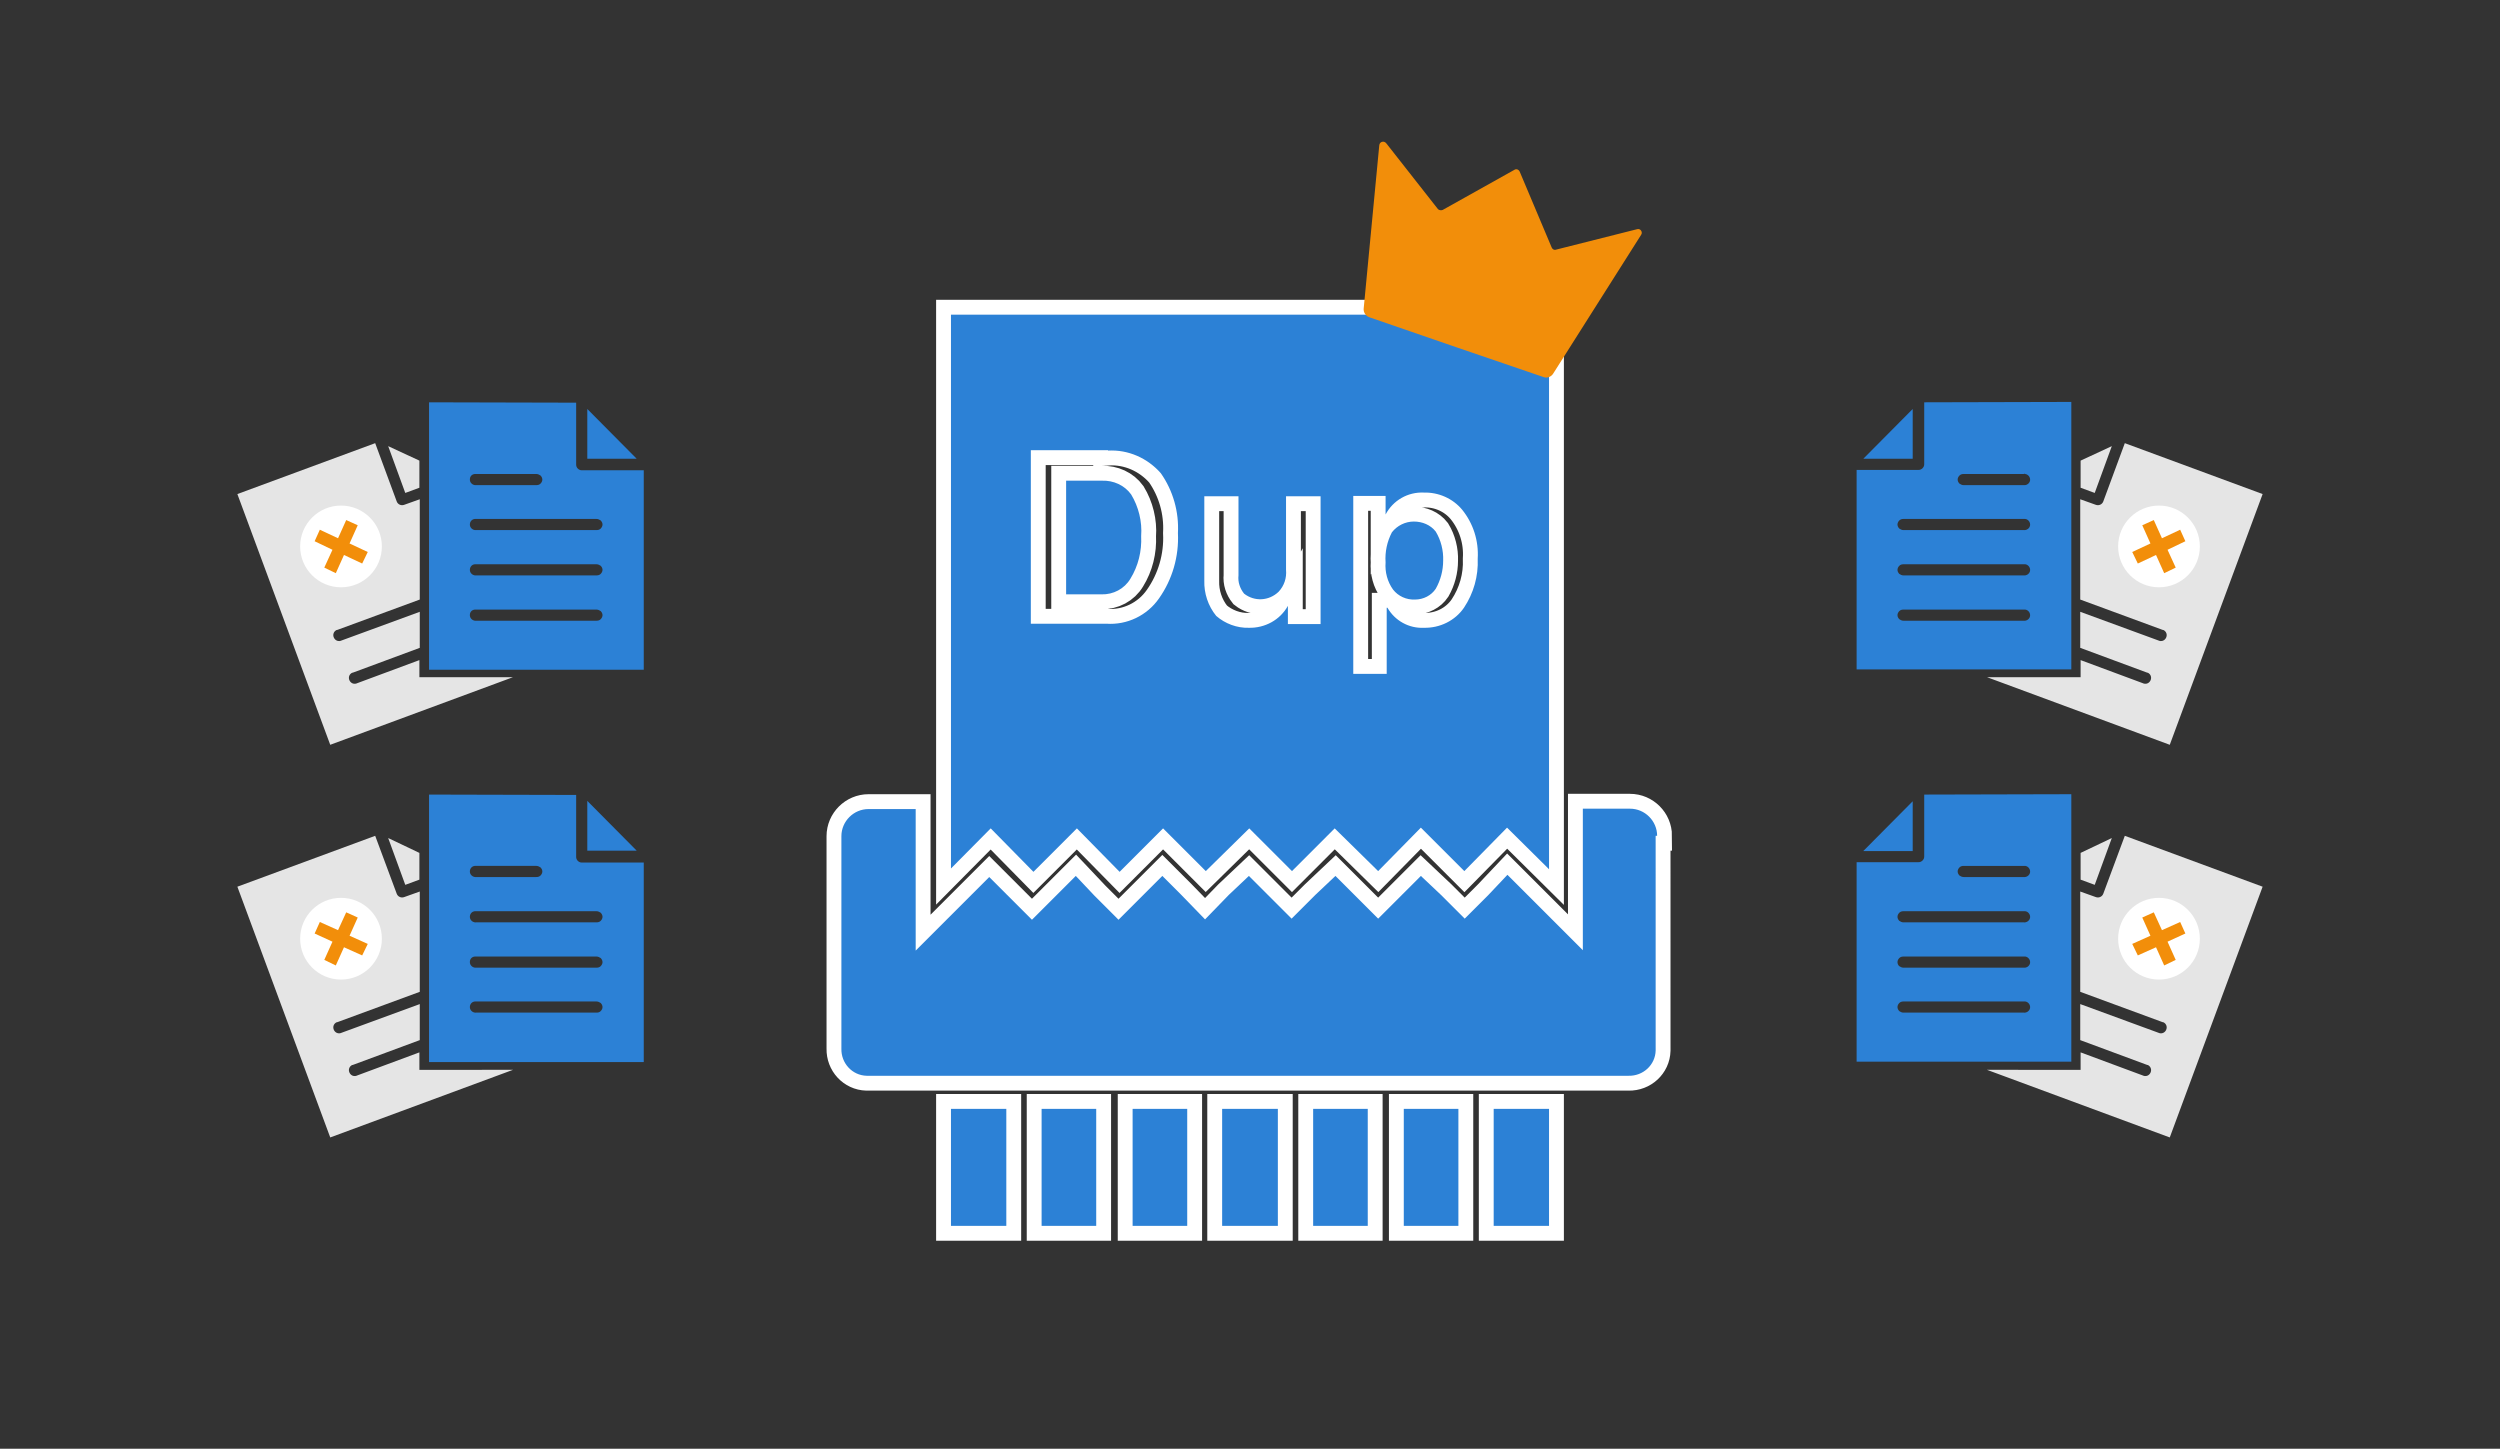
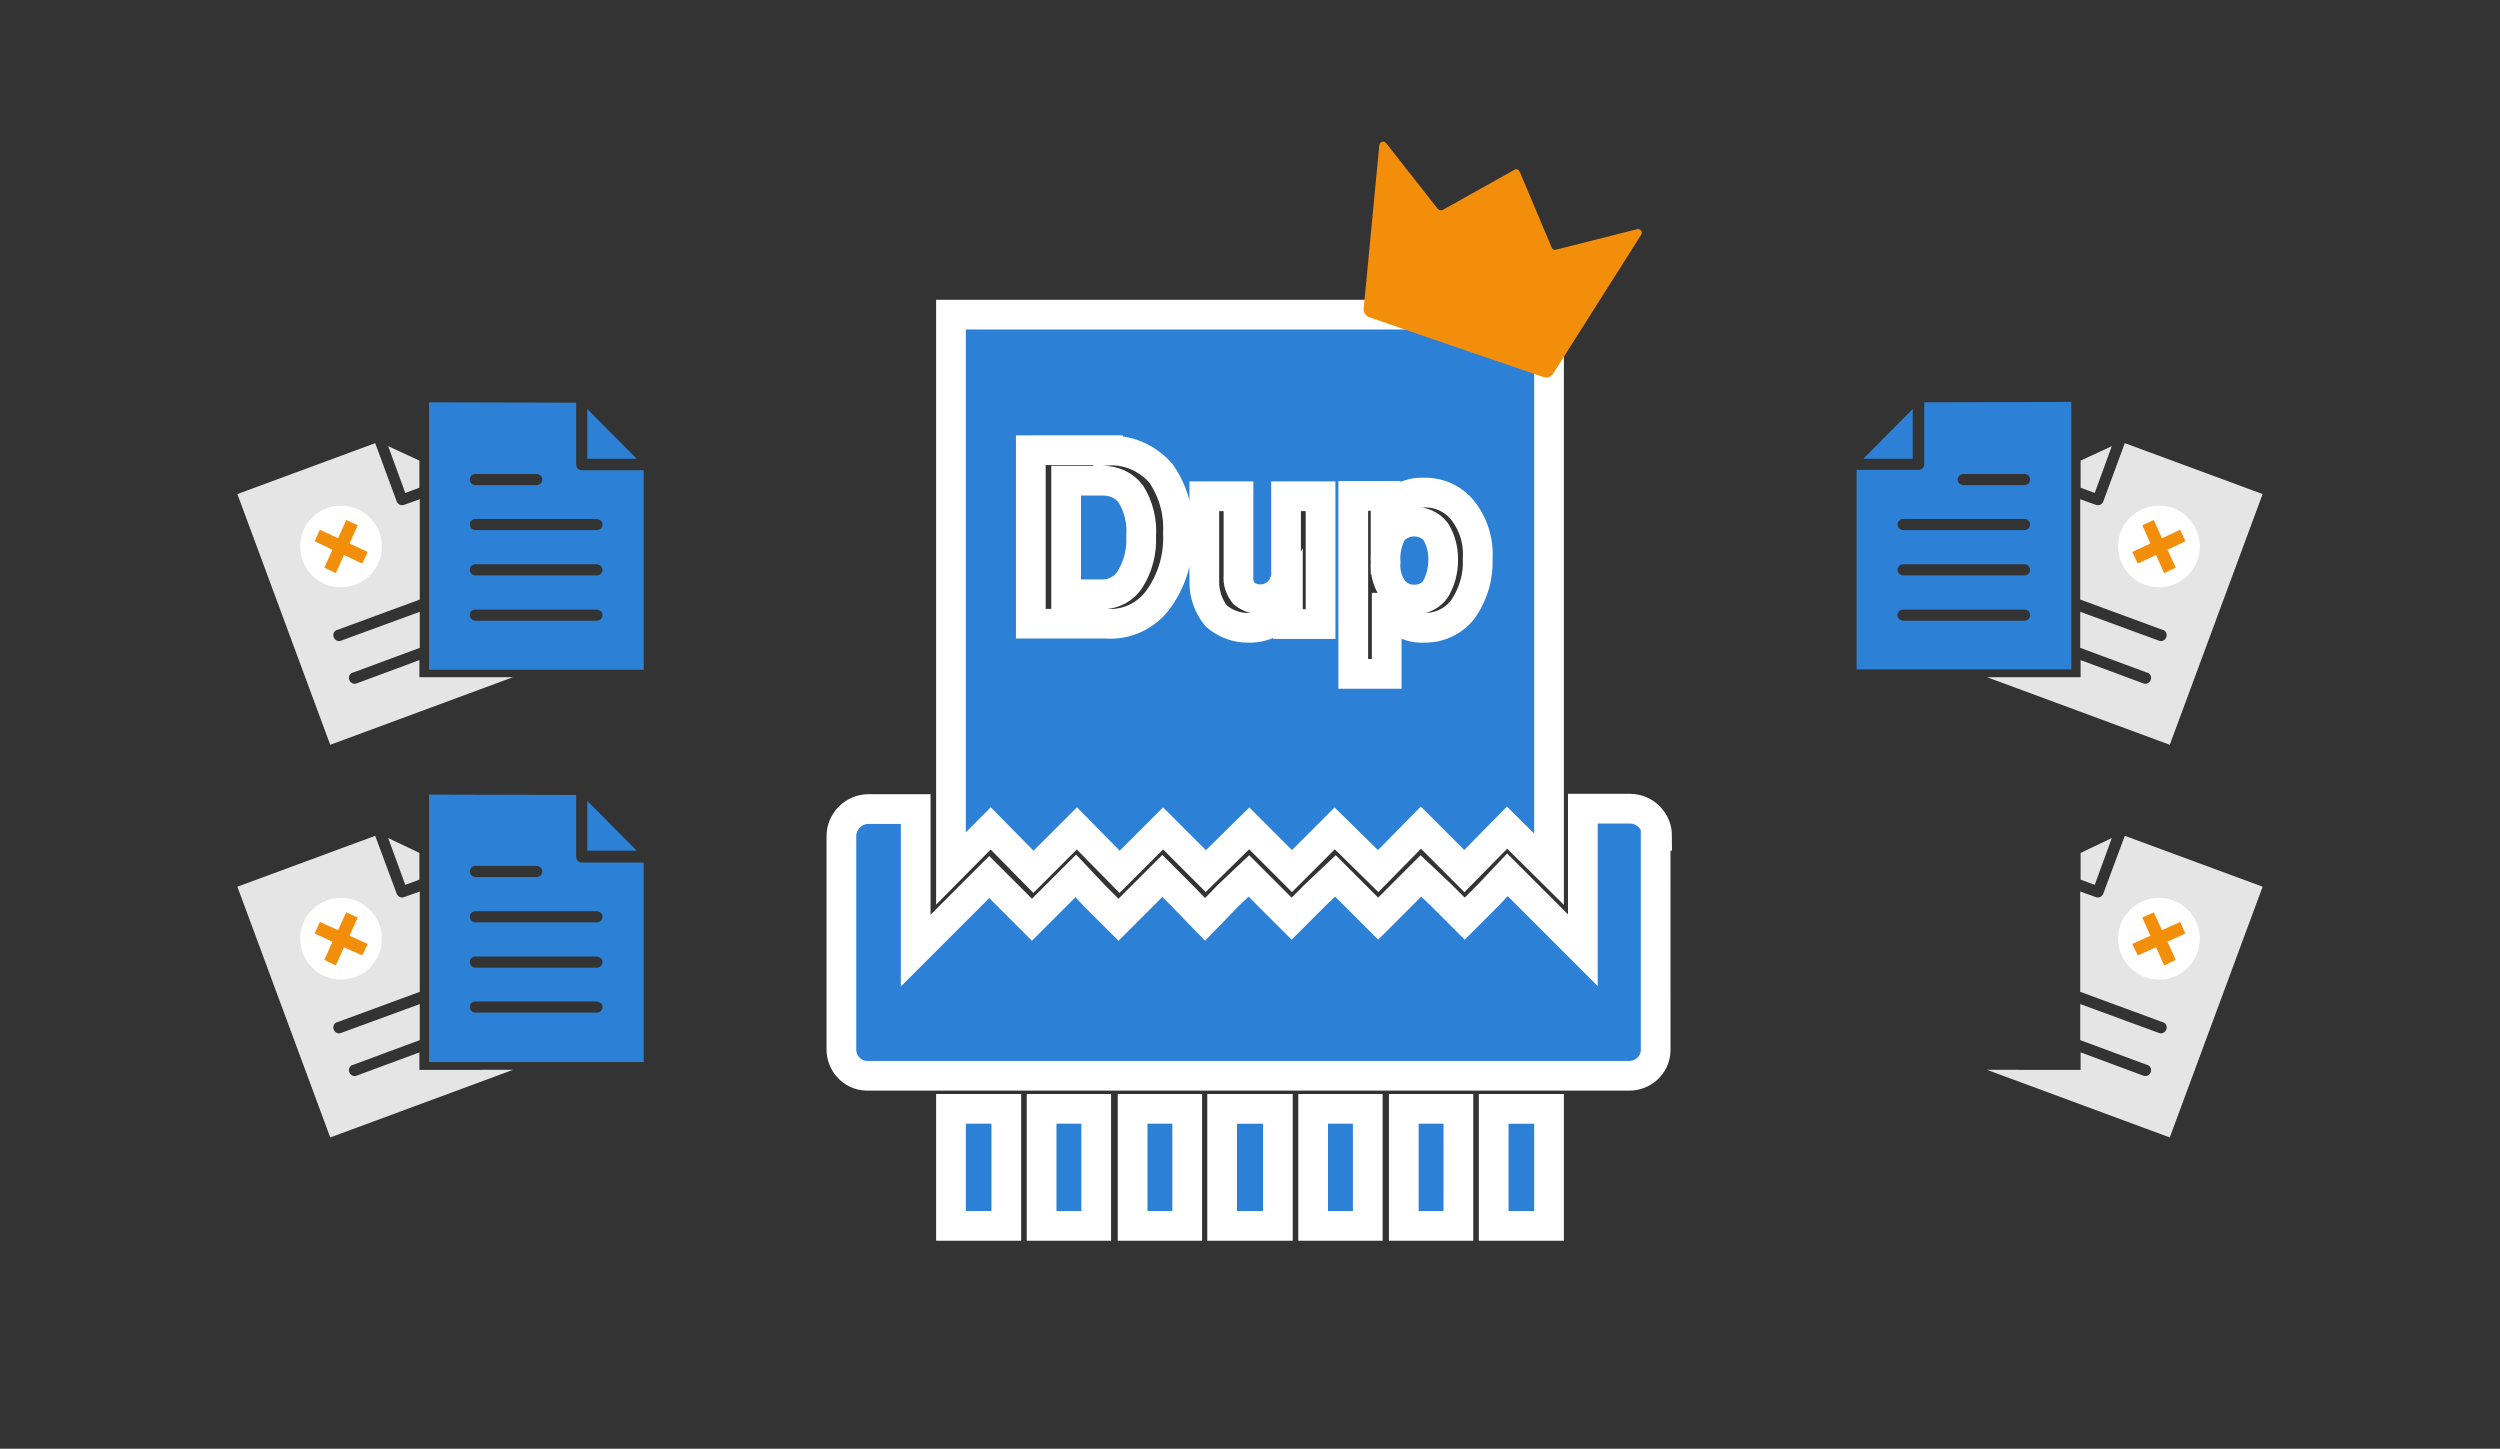
<svg xmlns="http://www.w3.org/2000/svg" version="1.1" id="Layer_1" x="0px" y="0px" viewBox="0 0 673 390" style="enable-background:new 0 0 673 390;" xml:space="preserve">
  <rect x="0" y="0" width="673" height="390" fill="#333333" stroke="none" />
  <g>
    <g>
      <g>
        <path style="fill:#2C81D6;stroke:#FFFFFF;stroke-width:8;stroke-miterlimit:10;" d="M256,298.5v31.5h14.9v-31.5H256z      M280.4,298.5v31.5h14.7v-31.5H280.4z M304.9,298.5v31.5h14.7v-31.5H304.9z M329,298.5v31.5H344v-31.5H329z M353.5,298.5v31.5     h14.7v-31.5H353.5z M377.9,298.5v31.5h14.7v-31.5H377.9z M402.1,298.5v31.5H417v-31.5H402.1z M446.1,225c0-4-3.3-7.3-7.3-7.3     h-12.7v38.1l-15.4-15.4l-4.9-4.9l-5.1,5.4l-6.4,6.4l-6.4-6.4l-5.4-5.1l-5.1,5.1l-6.4,6.4l-6.4-6.4l-5.1-5.1l-5.4,5.1l-6.4,6.4     l-6.4-6.4l-5.1-5.1l-5.4,5.1l-6.4,6.6l-6.4-6.6l-5.1-5.1l-5.4,5.4l-6.4,6.4l-6.4-6.4l-5.1-5.4l-5.4,5.4l-6.4,6.4l-6.4-6.4     l-5.1-5.1l-4.4,4.4l-15.4,15.4v-38.1h-12.7c-4,0-7.3,3.3-7.3,7.3v57.2c-0.1,3.9,2.9,7.2,6.8,7.3c0.2,0,0.3,0,0.5,0h204.6     c3.9,0.1,7.2-2.9,7.3-6.8c0-0.2,0-0.3,0-0.5V225z M266.7,223l11.5,11.7l11.7-11.7l11.5,11.7l11.7-11.7l11.5,11.5l11.7-11.5     l11.5,11.5l11.5-11.5l11.7,11.5l11.5-11.7l11.7,11.7l11.5-11.7L417,234V84.7H256v149.1L266.7,223z M373,133.6v4.9l0,0     c2-3.8,6-6.1,10.3-5.9c4-0.1,7.8,1.6,10.3,4.6c3,3.7,4.5,8.4,4.2,13.2c0.2,4.7-1.1,9.3-3.7,13.2c-2.4,3.5-6.5,5.5-10.8,5.4     c-4,0.2-7.8-1.9-9.8-5.4h-0.2v17.8h-9v-47.9H373z M333.4,133.6v21.3c-0.2,1.8,0.4,3.5,1.5,4.9c2.8,2.2,6.7,2,9.3-0.5     c1.5-1.6,2.2-3.7,2-5.9v-19.8h9.3V168h-8.8v-4.9l0,0c-2.1,3.8-6.2,6-10.5,5.9c-3.2,0.1-6.4-1.1-8.8-3.2c-2.2-2.7-3.3-6.1-3.2-9.5     v-22.7H333.4z M298.3,121.3c5.4-0.3,10.6,2,14.2,6.1c3.3,4.7,4.9,10.4,4.6,16.1c0.3,6.3-1.5,12.5-5.1,17.6     c-3.2,4.6-8.6,7.2-14.2,6.8h-20.3v-46.7H298.3z M380.9,161.4c2.3,0,4.4-1.1,5.6-2.9c1.3-2.3,2-4.9,2-7.6c0.1-2.7-0.6-5.5-2-7.8     c-1.4-1.8-3.6-2.7-5.9-2.7c-2.3,0-4.5,1.1-5.9,2.9c-1.3,2.5-1.9,5.3-1.7,8.1c-0.2,2.6,0.5,5.2,2,7.3     C376.4,160.5,378.6,161.5,380.9,161.4z M296.5,160c3.2,0.1,6.2-1.5,7.8-4.2c2.1-3.4,3.1-7.4,2.9-11.5c0.3-3.9-0.7-7.9-2.7-11.2     c-1.8-2.5-4.8-3.8-7.8-3.7H287V160H296.5z" />
-         <path style="fill:#2C81D6;" d="M256,298.5v31.5h14.9v-31.5H256z M280.4,298.5v31.5h14.7v-31.5H280.4z M304.9,298.5v31.5h14.7     v-31.5H304.9z M329,298.5v31.5H344v-31.5H329z M353.5,298.5v31.5h14.7v-31.5H353.5z M377.9,298.5v31.5h14.7v-31.5H377.9z      M402.1,298.5v31.5H417v-31.5H402.1z M446.1,225c0-4-3.3-7.3-7.3-7.3h-12.7v38.1l-15.4-15.4l-4.9-4.9l-5.1,5.4l-6.4,6.4l-6.4-6.4     l-5.4-5.1l-5.1,5.1l-6.4,6.4l-6.4-6.4l-5.1-5.1l-5.4,5.1l-6.4,6.4l-6.4-6.4l-5.1-5.1l-5.4,5.1l-6.4,6.6l-6.4-6.6l-5.1-5.1     l-5.4,5.4l-6.4,6.4l-6.4-6.4l-5.1-5.4l-5.4,5.4l-6.4,6.4l-6.4-6.4l-5.1-5.1l-4.4,4.4l-15.4,15.4v-38.1h-12.7     c-4,0-7.3,3.3-7.3,7.3v57.2c-0.1,3.9,2.9,7.2,6.8,7.3c0.2,0,0.3,0,0.5,0h204.6c3.9,0.1,7.2-2.9,7.3-6.8c0-0.2,0-0.3,0-0.5V225z      M266.7,223l11.5,11.7l11.7-11.7l11.5,11.7l11.7-11.7l11.5,11.5l11.7-11.5l11.5,11.5l11.5-11.5l11.7,11.5l11.5-11.7l11.7,11.7     l11.5-11.7L417,234V84.7H256v149.1L266.7,223z M373,133.6v4.9l0,0c2-3.8,6-6.1,10.3-5.9c4-0.1,7.8,1.6,10.3,4.6     c3,3.7,4.5,8.4,4.2,13.2c0.2,4.7-1.1,9.3-3.7,13.2c-2.4,3.5-6.5,5.5-10.8,5.4c-4,0.2-7.8-1.9-9.8-5.4h-0.2v17.8h-9v-47.9H373z      M333.4,133.6v21.3c-0.2,1.8,0.4,3.5,1.5,4.9c2.8,2.2,6.7,2,9.3-0.5c1.5-1.6,2.2-3.7,2-5.9v-19.8h9.3V168h-8.8v-4.9l0,0     c-2.1,3.8-6.2,6-10.5,5.9c-3.2,0.1-6.4-1.1-8.8-3.2c-2.2-2.7-3.3-6.1-3.2-9.5v-22.7H333.4z M298.3,121.3c5.4-0.3,10.6,2,14.2,6.1     c3.3,4.7,4.9,10.4,4.6,16.1c0.3,6.3-1.5,12.5-5.1,17.6c-3.2,4.6-8.6,7.2-14.2,6.8h-20.3v-46.7H298.3z M380.9,161.4     c2.3,0,4.4-1.1,5.6-2.9c1.3-2.3,2-4.9,2-7.6c0.1-2.7-0.6-5.5-2-7.8c-1.4-1.8-3.6-2.7-5.9-2.7c-2.3,0-4.5,1.1-5.9,2.9     c-1.3,2.5-1.9,5.3-1.7,8.1c-0.2,2.6,0.5,5.2,2,7.3C376.4,160.5,378.6,161.5,380.9,161.4z M296.5,160c3.2,0.1,6.2-1.5,7.8-4.2     c2.1-3.4,3.1-7.4,2.9-11.5c0.3-3.9-0.7-7.9-2.7-11.2c-1.8-2.5-4.8-3.8-7.8-3.7H287V160H296.5z" />
      </g>
      <path style="fill:#F28E0A;" d="M371.3,39.1l-4.2,44c-0.1,1,0.6,2,1.5,2.3l23.5,8.1l23.4,8c1,0.4,2.1-0.1,2.6-0.9l23.7-37.4    c0.5-0.7-0.2-1.8-1.1-1.5l-21.8,5.5c-0.5,0.2-1-0.1-1.2-0.6l-8.6-20.4c-0.3-0.6-0.9-0.8-1.4-0.5l-19.3,10.8    c-0.4,0.2-1,0.1-1.3-0.2l-13.9-17.7C372.6,37.8,371.4,38.1,371.3,39.1L371.3,39.1z" />
    </g>
    <g>
      <g>
        <g>
          <path style="fill:#E5E5E5;" d="M112.9,182.5v-4.8l-16.7,6.2c-0.8,0.4-1.7,0.1-2.1-0.7c-0.4-0.8-0.1-1.7,0.7-2.1v0l0.1,0      c0.1,0,0.2-0.1,0.3-0.1l17.8-6.6v-9.7l-21,7.7c-0.8,0.4-1.7,0.1-2.1-0.7c-0.4-0.8-0.1-1.7,0.7-2.1l0,0c0,0,0,0,0.1,0      c0.1,0,0.2-0.1,0.3-0.1l22-8.1v-27l-4.2,1.5c-0.8,0.3-1.7-0.1-2-0.9l-5.8-15.7l-37.1,13.7l25,67.5l49.2-18.2H112.9z" />
          <path style="fill:#2C81D6;" d="M115.5,108.3v72h57.8v-53.7h-16.7c-0.8,0-1.5-0.7-1.5-1.5v-16.7L115.5,108.3z M158.1,110.1v13.4      h13.3L158.1,110.1z M127.8,127.6C127.8,127.6,127.8,127.6,127.8,127.6c0.2,0,0.3,0,0.4,0h16.2c0.4,0,0.8,0.2,1.1,0.4      c0.3,0.3,0.5,0.7,0.5,1.1s-0.2,0.8-0.5,1.1c-0.3,0.3-0.7,0.4-1.1,0.4h-16.2c-0.8,0.1-1.6-0.5-1.7-1.3      C126.4,128.4,126.9,127.7,127.8,127.6L127.8,127.6z M127.8,139.7C127.8,139.7,127.8,139.7,127.8,139.7c0.2,0,0.3,0,0.4,0h32.4      c0.4,0,0.8,0.2,1.1,0.4c0.3,0.3,0.5,0.7,0.5,1.1c0,0.4-0.2,0.8-0.5,1.1c-0.3,0.3-0.7,0.4-1.1,0.4h-32.4      c-0.8,0.1-1.6-0.5-1.7-1.3C126.4,140.6,126.9,139.8,127.8,139.7L127.8,139.7z M127.8,151.9C127.8,151.9,127.8,151.9,127.8,151.9      c0.2,0,0.3,0,0.4,0h32.4c0.4,0,0.8,0.2,1.1,0.4c0.3,0.3,0.5,0.7,0.5,1.1c0,0.4-0.2,0.8-0.5,1.1c-0.3,0.3-0.7,0.4-1.1,0.4h-32.4      c-0.8,0.1-1.6-0.5-1.7-1.3C126.4,152.8,126.9,152,127.8,151.9L127.8,151.9z M127.8,164.1L127.8,164.1c0.2,0,0.3,0,0.4,0h32.4      c0.4,0,0.8,0.2,1.1,0.4c0.3,0.3,0.5,0.7,0.5,1.1c0,0.4-0.2,0.8-0.5,1.1c-0.3,0.3-0.7,0.4-1.1,0.4h-32.4      c-0.8,0.1-1.6-0.5-1.7-1.3C126.4,164.9,126.9,164.2,127.8,164.1L127.8,164.1z" />
          <circle style="fill:#FFFFFF;" cx="91.8" cy="147.1" r="11" />
          <polygon style="fill:#F28E0A;" points="92.6,149.4 97.5,151.7 99,148.6 94.1,146.3 96.3,141.4 93.2,140 91,144.9 86.1,142.6       84.7,145.7 89.5,148 87.3,152.8 90.4,154.3     " />
          <g>
            <polygon style="fill:#E5E5E5;" points="112.9,124 104.5,120.1 109.1,132.7 112.9,131.3      " />
          </g>
        </g>
        <g>
          <path style="fill:#E5E5E5;" d="M112.9,288.1v-4.8l-16.7,6.2c-0.8,0.4-1.7,0.1-2.1-0.7c-0.4-0.8-0.1-1.7,0.7-2.1v0l0.1,0      c0.1,0,0.2-0.1,0.3-0.1l17.8-6.6v-9.7l-21,7.7c-0.8,0.4-1.7,0.1-2.1-0.7c-0.4-0.8-0.1-1.7,0.7-2.1l0,0c0,0,0,0,0.1,0      c0.1,0,0.2-0.1,0.3-0.1l22-8.1v-27l-4.2,1.5c-0.8,0.3-1.7-0.1-2-0.9L101,225l-37.1,13.7l25,67.5l49.2-18.2H112.9z" />
          <path style="fill:#2C81D6;" d="M115.5,213.9v72h57.8v-53.7h-16.7c-0.8,0-1.5-0.7-1.5-1.5v-16.7L115.5,213.9z M158.1,215.6v13.4      h13.3L158.1,215.6z M127.8,233.1C127.8,233.1,127.8,233.1,127.8,233.1c0.2,0,0.3,0,0.4,0h16.2c0.4,0,0.8,0.2,1.1,0.4      c0.3,0.3,0.5,0.7,0.5,1.1s-0.2,0.8-0.5,1.1c-0.3,0.3-0.7,0.4-1.1,0.4h-16.2c-0.8,0.1-1.6-0.5-1.7-1.3      C126.4,234,126.9,233.2,127.8,233.1L127.8,233.1z M127.8,245.3C127.8,245.3,127.8,245.3,127.8,245.3c0.2,0,0.3,0,0.4,0h32.4      c0.4,0,0.8,0.2,1.1,0.4c0.3,0.3,0.5,0.7,0.5,1.1c0,0.4-0.2,0.8-0.5,1.1c-0.3,0.3-0.7,0.4-1.1,0.4h-32.4      c-0.8,0.1-1.6-0.5-1.7-1.3C126.4,246.2,126.9,245.4,127.8,245.3L127.8,245.3z M127.8,257.5C127.8,257.5,127.8,257.5,127.8,257.5      c0.2,0,0.3,0,0.4,0h32.4c0.4,0,0.8,0.2,1.1,0.4c0.3,0.3,0.5,0.7,0.5,1.1c0,0.4-0.2,0.8-0.5,1.1s-0.7,0.4-1.1,0.4h-32.4      c-0.8,0.1-1.6-0.5-1.7-1.3C126.4,258.3,126.9,257.6,127.8,257.5L127.8,257.5z M127.8,269.6L127.8,269.6c0.2,0,0.3,0,0.4,0h32.4      c0.4,0,0.8,0.2,1.1,0.4c0.3,0.3,0.5,0.7,0.5,1.1c0,0.4-0.2,0.8-0.5,1.1c-0.3,0.3-0.7,0.4-1.1,0.4h-32.4      c-0.8,0.1-1.6-0.5-1.7-1.3C126.4,270.5,126.9,269.7,127.8,269.6L127.8,269.6z" />
          <circle style="fill:#FFFFFF;" cx="91.8" cy="252.7" r="11" />
          <polygon style="fill:#F28E0A;" points="92.6,255 97.5,257.2 99,254.1 94.1,251.9 96.3,247 93.2,245.6 91,250.4 86.1,248.2       84.7,251.3 89.5,253.5 87.3,258.4 90.4,259.9     " />
          <g>
            <polygon style="fill:#E5E5E5;" points="112.9,229.6 104.5,225.6 109.1,238.2 112.9,236.8      " />
          </g>
        </g>
      </g>
      <g>
        <g>
          <path style="fill:#E5E5E5;" d="M560.1,182.5v-4.8l16.7,6.2c0.8,0.4,1.7,0.1,2.1-0.7c0.4-0.8,0.1-1.7-0.7-2.1v0l-0.1,0      c-0.1,0-0.2-0.1-0.3-0.1l-17.8-6.6v-9.7l21,7.7c0.8,0.4,1.7,0.1,2.1-0.7c0.4-0.8,0.1-1.7-0.7-2.1l0,0c0,0,0,0-0.1,0      c-0.1,0-0.2-0.1-0.3-0.1l-22-8.1v-27l4.2,1.5c0.8,0.3,1.7-0.1,2-0.9l5.8-15.7l37.1,13.7l-25,67.5l-49.2-18.2H560.1z" />
          <path style="fill:#2C81D6;" d="M518,108.3V125c0,0.8-0.7,1.5-1.5,1.5h-16.7v53.7h57.8v-72L518,108.3z M501.6,123.5h13.3v-13.4      L501.6,123.5z M545.2,127.6c0.8,0.1,1.4,0.9,1.3,1.7c-0.1,0.8-0.9,1.4-1.7,1.3h-16.2c-0.4,0-0.8-0.2-1.1-0.4      c-0.3-0.3-0.5-0.7-0.5-1.1s0.2-0.8,0.5-1.1c0.3-0.3,0.7-0.4,1.1-0.4h16.2C544.9,127.5,545,127.5,545.2,127.6      C545.2,127.6,545.2,127.6,545.2,127.6L545.2,127.6z M545.2,139.7c0.8,0.1,1.4,0.9,1.3,1.7c-0.1,0.8-0.9,1.4-1.7,1.3h-32.4      c-0.4,0-0.8-0.2-1.1-0.4c-0.3-0.3-0.5-0.7-0.5-1.1c0-0.4,0.2-0.8,0.5-1.1c0.3-0.3,0.7-0.4,1.1-0.4h32.4      C544.9,139.7,545,139.7,545.2,139.7C545.2,139.7,545.2,139.7,545.2,139.7L545.2,139.7z M545.2,151.9c0.8,0.1,1.4,0.9,1.3,1.7      c-0.1,0.8-0.9,1.4-1.7,1.3h-32.4c-0.4,0-0.8-0.2-1.1-0.4c-0.3-0.3-0.5-0.7-0.5-1.1c0-0.4,0.2-0.8,0.5-1.1      c0.3-0.3,0.7-0.4,1.1-0.4h32.4C544.9,151.9,545,151.9,545.2,151.9C545.2,151.9,545.2,151.9,545.2,151.9L545.2,151.9z       M545.2,164.1c0.8,0.1,1.4,0.9,1.3,1.7c-0.1,0.8-0.9,1.4-1.7,1.3h-32.4c-0.4,0-0.8-0.2-1.1-0.4c-0.3-0.3-0.5-0.7-0.5-1.1      c0-0.4,0.2-0.8,0.5-1.1c0.3-0.3,0.7-0.4,1.1-0.4h32.4C544.9,164.1,545,164.1,545.2,164.1L545.2,164.1L545.2,164.1z" />
          <circle style="fill:#FFFFFF;" cx="581.2" cy="147.1" r="11" />
          <polygon style="fill:#F28E0A;" points="580.4,149.4 575.5,151.7 574,148.6 578.9,146.3 576.7,141.4 579.8,140 582,144.9       586.9,142.6 588.3,145.7 583.5,148 585.7,152.8 582.6,154.3     " />
          <g>
            <polygon style="fill:#E5E5E5;" points="560.1,124 568.5,120.1 563.9,132.7 560.1,131.3      " />
          </g>
        </g>
        <g>
          <path style="fill:#E5E5E5;" d="M560.1,288.1v-4.8l16.7,6.2c0.8,0.4,1.7,0.1,2.1-0.7c0.4-0.8,0.1-1.7-0.7-2.1v0l-0.1,0      c-0.1,0-0.2-0.1-0.3-0.1l-17.8-6.6v-9.7l21,7.7c0.8,0.4,1.7,0.1,2.1-0.7c0.4-0.8,0.1-1.7-0.7-2.1l0,0c0,0,0,0-0.1,0      c-0.1,0-0.2-0.1-0.3-0.1l-22-8.1v-27l4.2,1.5c0.8,0.3,1.7-0.1,2-0.9L572,225l37.1,13.7l-25,67.5l-49.2-18.2H560.1z" />
-           <path style="fill:#2C81D6;" d="M518,213.9v16.7c0,0.8-0.7,1.5-1.5,1.5h-16.7v53.7h57.8v-72L518,213.9z M501.6,229.1h13.3v-13.4      L501.6,229.1z M545.2,233.1c0.8,0.1,1.4,0.9,1.3,1.7c-0.1,0.8-0.9,1.4-1.7,1.3h-16.2c-0.4,0-0.8-0.2-1.1-0.4      c-0.3-0.3-0.5-0.7-0.5-1.1s0.2-0.8,0.5-1.1c0.3-0.3,0.7-0.4,1.1-0.4h16.2C544.9,233.1,545,233.1,545.2,233.1      C545.2,233.1,545.2,233.1,545.2,233.1L545.2,233.1z M545.2,245.3c0.8,0.1,1.4,0.9,1.3,1.7c-0.1,0.8-0.9,1.4-1.7,1.3h-32.4      c-0.4,0-0.8-0.2-1.1-0.4c-0.3-0.3-0.5-0.7-0.5-1.1c0-0.4,0.2-0.8,0.5-1.1c0.3-0.3,0.7-0.4,1.1-0.4h32.4      C544.9,245.3,545,245.3,545.2,245.3C545.2,245.3,545.2,245.3,545.2,245.3L545.2,245.3z M545.2,257.5c0.8,0.1,1.4,0.9,1.3,1.7      c-0.1,0.8-0.9,1.4-1.7,1.3h-32.4c-0.4,0-0.8-0.2-1.1-0.4s-0.5-0.7-0.5-1.1c0-0.4,0.2-0.8,0.5-1.1c0.3-0.3,0.7-0.4,1.1-0.4h32.4      C544.9,257.5,545,257.5,545.2,257.5C545.2,257.5,545.2,257.5,545.2,257.5L545.2,257.5z M545.2,269.6c0.8,0.1,1.4,0.9,1.3,1.7      c-0.1,0.8-0.9,1.4-1.7,1.3h-32.4c-0.4,0-0.8-0.2-1.1-0.4c-0.3-0.3-0.5-0.7-0.5-1.1c0-0.4,0.2-0.8,0.5-1.1      c0.3-0.3,0.7-0.4,1.1-0.4h32.4C544.9,269.6,545,269.6,545.2,269.6L545.2,269.6L545.2,269.6z" />
          <circle style="fill:#FFFFFF;" cx="581.2" cy="252.7" r="11" />
          <polygon style="fill:#F28E0A;" points="580.4,255 575.5,257.2 574,254.1 578.9,251.9 576.7,247 579.8,245.6 582,250.4       586.9,248.2 588.3,251.3 583.5,253.5 585.7,258.4 582.6,259.9     " />
          <g>
            <polygon style="fill:#E5E5E5;" points="560.1,229.6 568.5,225.6 563.9,238.2 560.1,236.8      " />
          </g>
        </g>
      </g>
    </g>
  </g>
</svg>